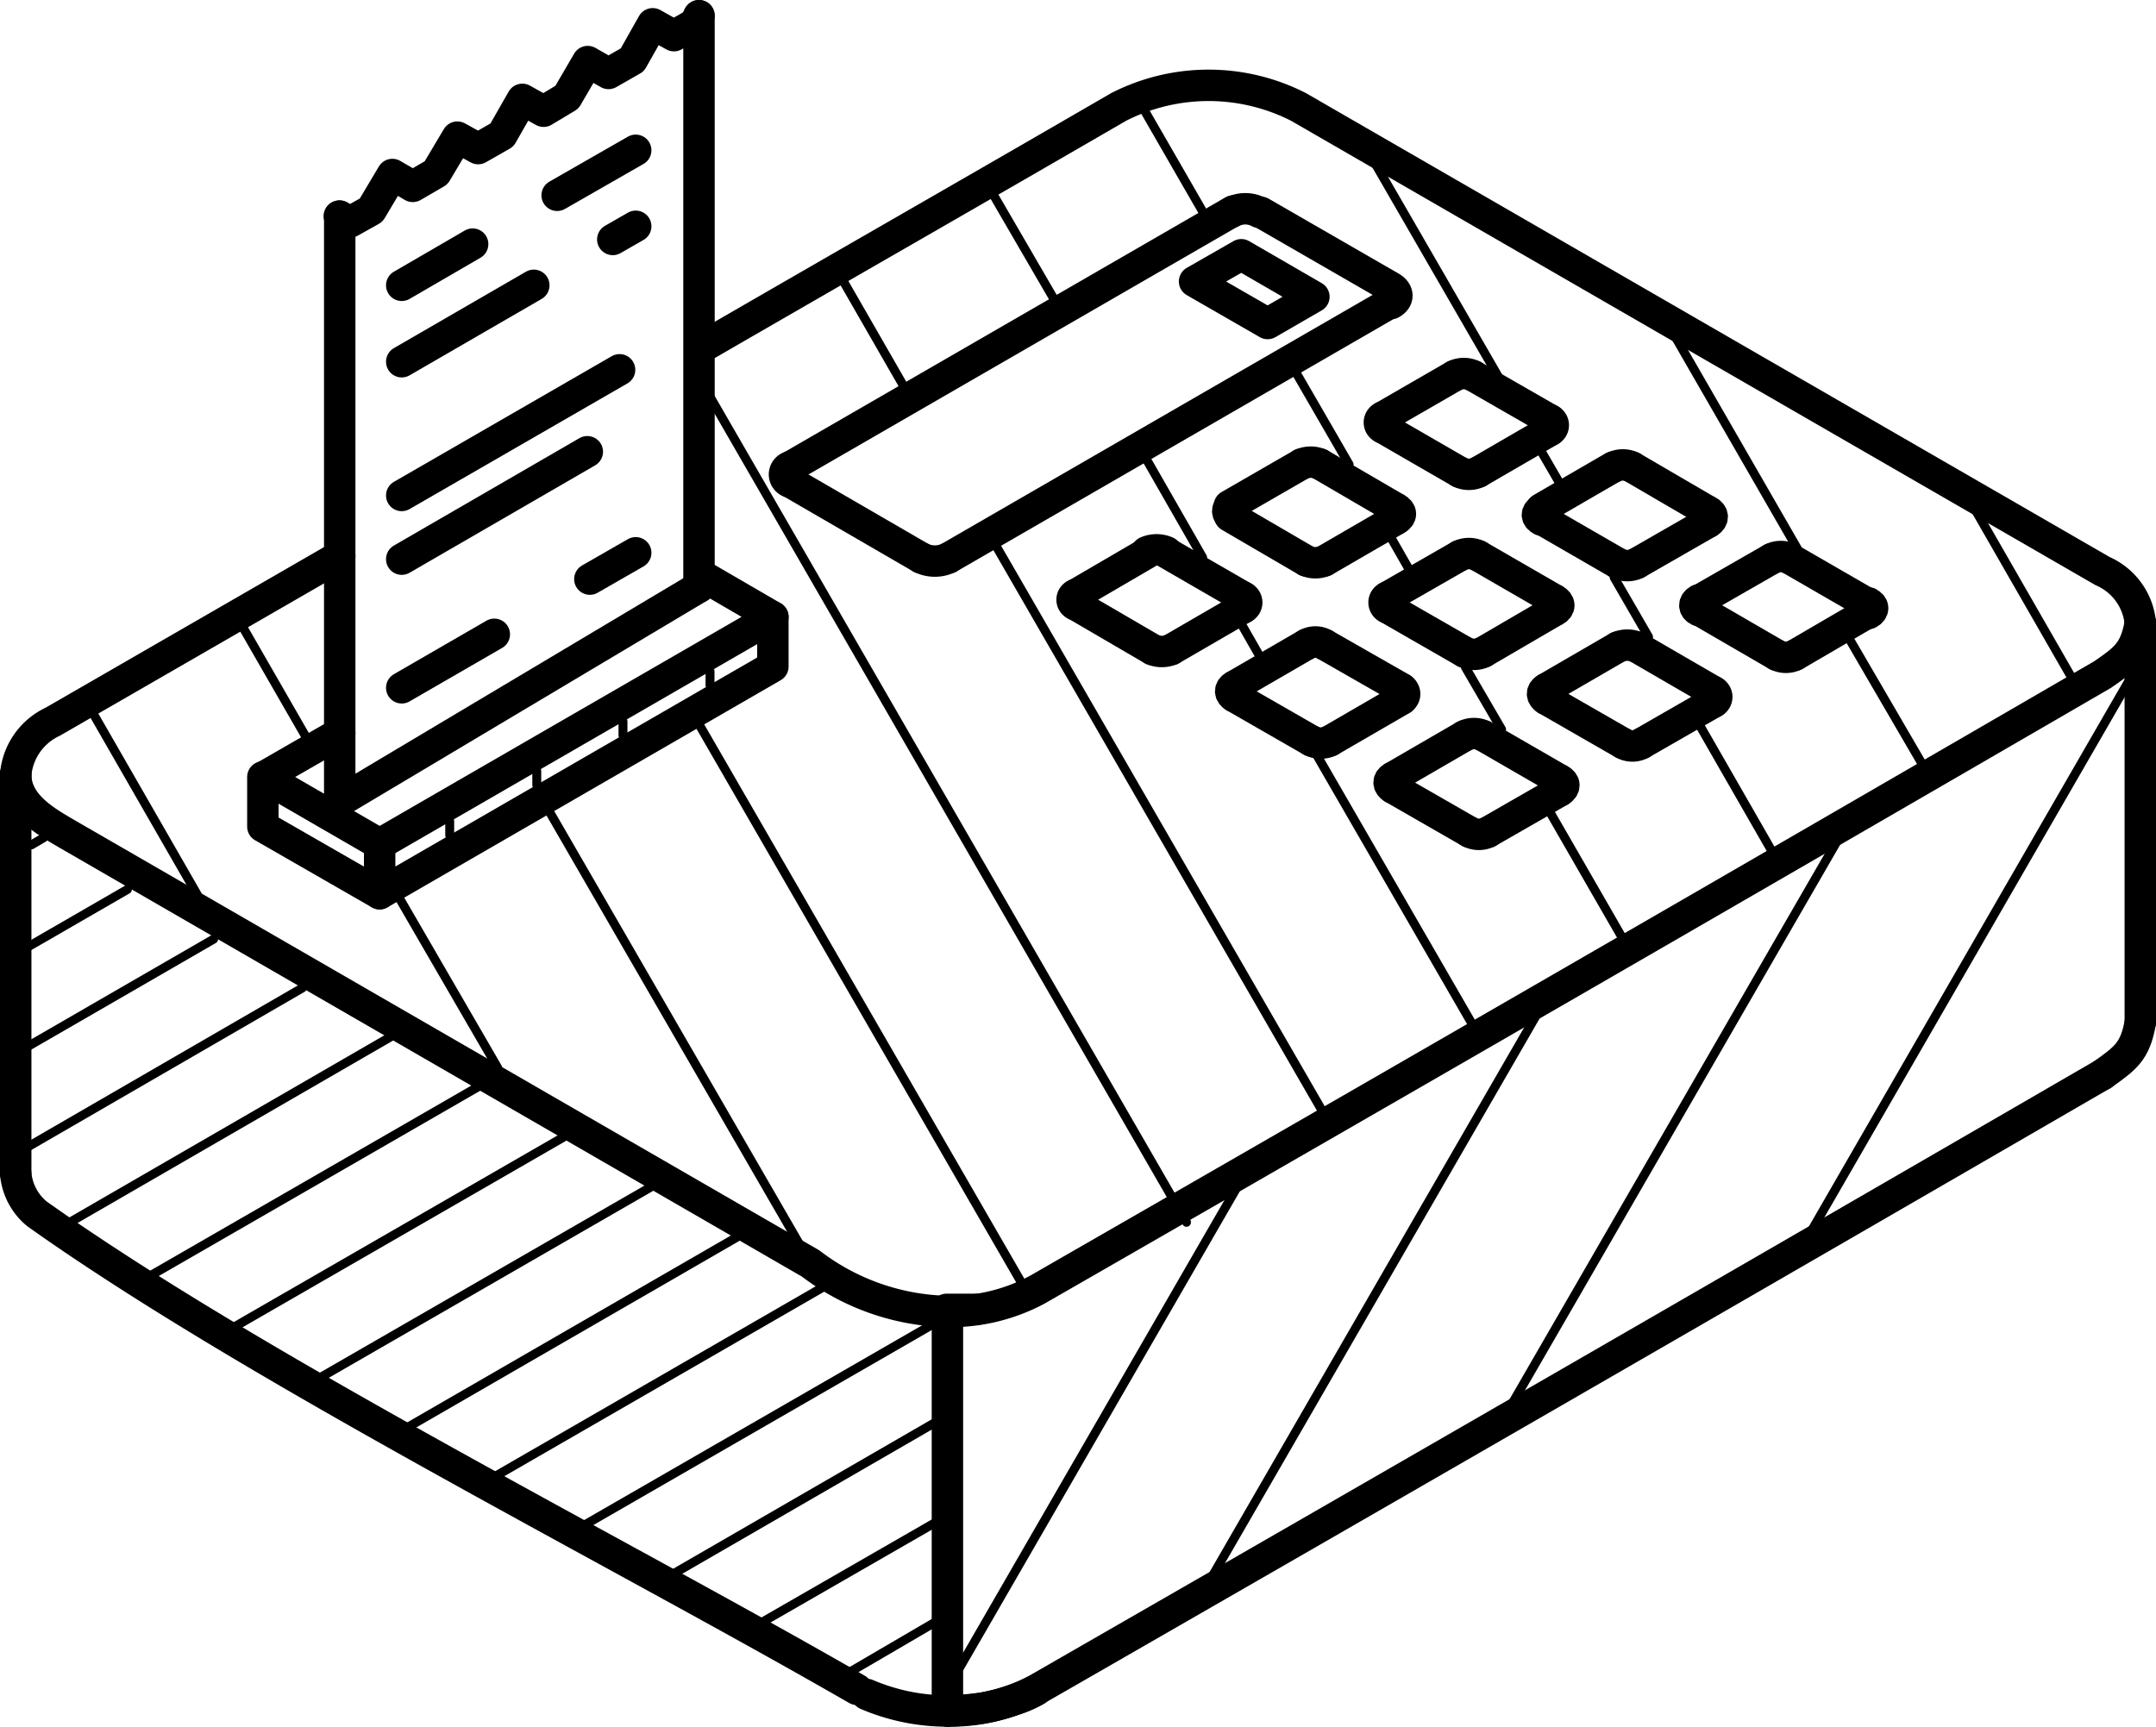
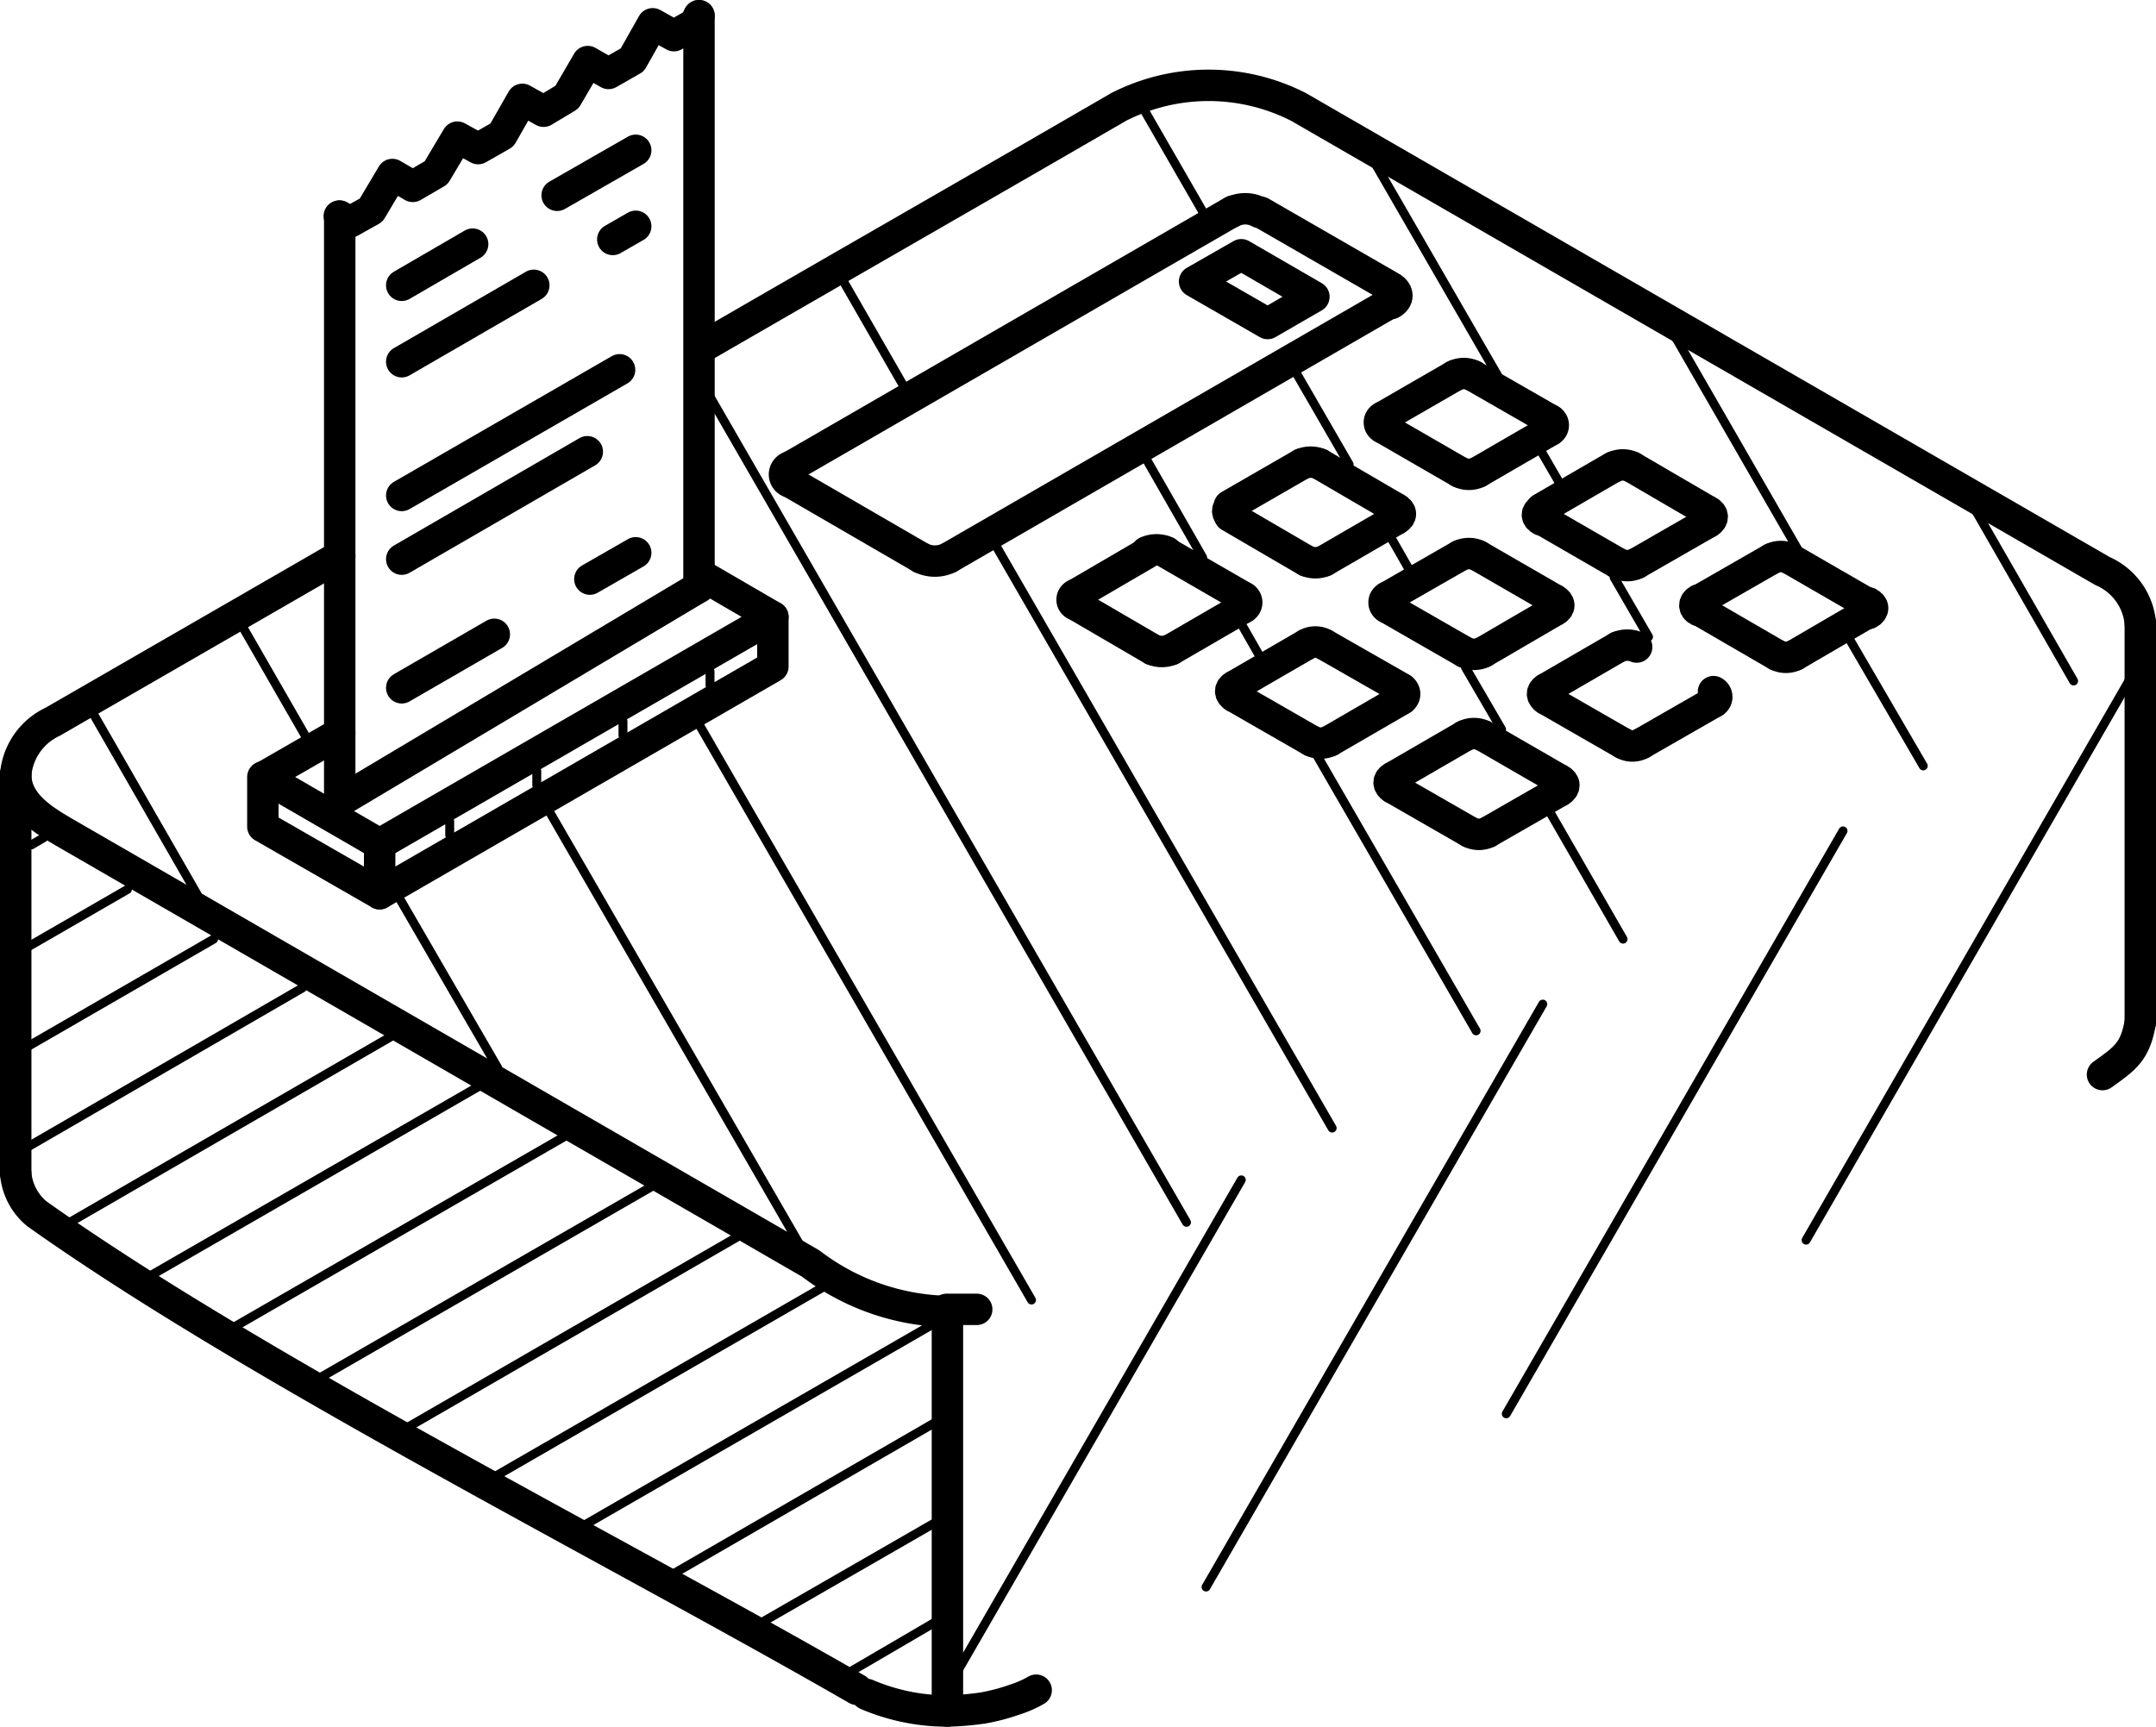
<svg xmlns="http://www.w3.org/2000/svg" viewBox="0 0 50.77 40.67">
  <g id="Layer_2" data-name="Layer 2">
    <g id="_Layer_" data-name="&lt;Layer&gt;">
      <path d="M.37,18.24c0,.72.71,1.11,1.24,1.42l17.48,10.1a5.49,5.49,0,0,0,3.22,1.13M50.4,14.67a1.49,1.49,0,0,0-.89-1.22L30.58,2.52a4.66,4.66,0,0,0-4.24,0c-3.17,1.84-6.58,3.79-9.86,5.69" fill="none" stroke="currentColor" stroke-linecap="round" stroke-linejoin="round" stroke-width="0.74" fill-rule="evenodd" />
      <path d="M23,30.84l-.24,0h-.47" fill="none" stroke="currentColor" stroke-linecap="round" stroke-linejoin="round" stroke-width="0.74" fill-rule="evenodd" />
      <path d="M8,13.1,1.24,17a1.52,1.52,0,0,0-.87,1.24" fill="none" stroke="currentColor" stroke-linecap="round" stroke-linejoin="round" stroke-width="0.74" fill-rule="evenodd" />
      <path d="M.37,27.64a1.38,1.38,0,0,0,.5.95c5.15,3.66,13.58,7.9,19.31,11.2" fill="none" stroke="currentColor" stroke-linecap="round" stroke-linejoin="round" stroke-width="0.74" fill-rule="evenodd" />
      <path d="M20.41,39.91a4.82,4.82,0,0,0,1.9.39,7,7,0,0,0,.83-.07,4.71,4.71,0,0,0,.76-.2s0,0,0,0a2.52,2.52,0,0,0,.5-.22" fill="none" stroke="currentColor" stroke-linecap="round" stroke-linejoin="round" stroke-width="0.74" fill-rule="evenodd" />
      <path d="M29.69,5l3.07,1.77c.18.11.18.28,0,.38" fill="none" stroke="currentColor" stroke-linecap="round" stroke-linejoin="round" stroke-width="0.74" fill-rule="evenodd" />
-       <path d="M49.51,25.31Q37,32.56,24.42,39.79a4.33,4.33,0,0,1-2.11.51" fill="none" stroke="currentColor" stroke-linecap="round" stroke-linejoin="round" stroke-width="0.74" fill-rule="evenodd" />
-       <path d="M22.31,30.89a4.33,4.33,0,0,0,2.11-.51Q37,23.15,49.51,15.89c.55-.38.77-.54.89-1.22" fill="none" stroke="currentColor" stroke-linecap="round" stroke-linejoin="round" stroke-width="0.74" fill-rule="evenodd" />
      <polyline points="6.19 18.3 6.19 19.47 8.94 21.05" fill="none" stroke="currentColor" stroke-linecap="round" stroke-linejoin="round" stroke-width="0.74" fill-rule="evenodd" />
      <polyline points="8.94 19.88 8.94 21.05 18.2 15.7 18.2 14.53" fill="none" stroke="currentColor" stroke-linecap="round" stroke-linejoin="round" stroke-width="0.74" fill-rule="evenodd" />
      <polyline points="16.48 13.53 18.2 14.53 8.94 19.88 6.21 18.3 8 17.27" fill="none" stroke="currentColor" stroke-linecap="round" stroke-linejoin="round" stroke-width="0.74" fill-rule="evenodd" />
      <polygon points="30.94 6.99 29.85 7.62 28.13 6.63 29.23 6 30.94 6.99" fill="none" stroke="currentColor" stroke-linecap="round" stroke-linejoin="round" stroke-width="0.74" fill-rule="evenodd" />
      <polyline points="7.99 5.09 8.24 5.23 8.74 4.95 9.24 4.11 9.72 4.39 10.27 4.07 10.77 3.23 11.26 3.5 11.82 3.18 12.3 2.34 12.8 2.62 13.35 2.29 13.84 1.45 14.33 1.73 14.89 1.41 15.37 0.56 15.87 0.84 16.36 0.56 16.46 0.37" fill="none" stroke="currentColor" stroke-linecap="round" stroke-linejoin="round" stroke-width="0.74" fill-rule="evenodd" />
      <line x1="0.37" y1="18.24" x2="0.37" y2="27.64" fill="none" stroke="currentColor" stroke-linecap="round" stroke-linejoin="round" stroke-width="0.74" />
      <line x1="32.76" y1="7.12" x2="22.34" y2="13.14" fill="none" stroke="currentColor" stroke-linecap="round" stroke-linejoin="round" stroke-width="0.74" />
      <path d="M22.34,13.14a.74.74,0,0,1-.65,0" fill="none" stroke="currentColor" stroke-linecap="round" stroke-linejoin="round" stroke-width="0.74" fill-rule="evenodd" />
      <line x1="21.69" y1="13.14" x2="18.62" y2="11.36" fill="none" stroke="currentColor" stroke-linecap="round" stroke-linejoin="round" stroke-width="0.74" />
      <path d="M18.62,11.36a.19.19,0,0,1,0-.37" fill="none" stroke="currentColor" stroke-linecap="round" stroke-linejoin="round" stroke-width="0.74" fill-rule="evenodd" />
      <line x1="18.62" y1="10.99" x2="29.04" y2="4.97" fill="none" stroke="currentColor" stroke-linecap="round" stroke-linejoin="round" stroke-width="0.74" />
      <path d="M29,5a.68.68,0,0,1,.65,0" fill="none" stroke="currentColor" stroke-linecap="round" stroke-linejoin="round" stroke-width="0.74" fill-rule="evenodd" />
      <line x1="22.31" y1="40.3" x2="22.31" y2="30.89" fill="none" stroke="currentColor" stroke-linecap="round" stroke-linejoin="round" stroke-width="0.74" />
      <line x1="50.4" y1="14.67" x2="50.4" y2="24.08" fill="none" stroke="currentColor" stroke-linecap="round" stroke-linejoin="round" stroke-width="0.74" />
      <path d="M50.4,24.08c-.12.68-.34.84-.89,1.23" fill="none" stroke="currentColor" stroke-linecap="round" stroke-linejoin="round" stroke-width="0.74" fill-rule="evenodd" />
      <line x1="29.07" y1="16.41" x2="30.88" y2="17.45" fill="none" stroke="currentColor" stroke-linecap="round" stroke-linejoin="round" stroke-width="0.74" />
      <path d="M30.88,17.45a.49.49,0,0,0,.44,0" fill="none" stroke="currentColor" stroke-linecap="round" stroke-linejoin="round" stroke-width="0.74" fill-rule="evenodd" />
      <line x1="31.32" y1="17.45" x2="33.01" y2="16.47" fill="none" stroke="currentColor" stroke-linecap="round" stroke-linejoin="round" stroke-width="0.74" />
      <path d="M33,16.47a.14.14,0,0,0,0-.25" fill="none" stroke="currentColor" stroke-linecap="round" stroke-linejoin="round" stroke-width="0.74" fill-rule="evenodd" />
      <line x1="33.01" y1="16.22" x2="31.19" y2="15.18" fill="none" stroke="currentColor" stroke-linecap="round" stroke-linejoin="round" stroke-width="0.74" />
      <path d="M31.19,15.18a.42.42,0,0,0-.43,0" fill="none" stroke="currentColor" stroke-linecap="round" stroke-linejoin="round" stroke-width="0.74" fill-rule="evenodd" />
      <line x1="30.76" y1="15.18" x2="29.07" y2="16.16" fill="none" stroke="currentColor" stroke-linecap="round" stroke-linejoin="round" stroke-width="0.74" />
      <path d="M29.07,16.16c-.12.06-.12.18,0,.25" fill="none" stroke="currentColor" stroke-linecap="round" stroke-linejoin="round" stroke-width="0.74" fill-rule="evenodd" />
      <line x1="32.8" y1="18.56" x2="34.61" y2="19.6" fill="none" stroke="currentColor" stroke-linecap="round" stroke-linejoin="round" stroke-width="0.74" />
      <path d="M34.61,19.6a.47.47,0,0,0,.43,0" fill="none" stroke="currentColor" stroke-linecap="round" stroke-linejoin="round" stroke-width="0.74" fill-rule="evenodd" />
      <line x1="35.04" y1="19.6" x2="36.73" y2="18.63" fill="none" stroke="currentColor" stroke-linecap="round" stroke-linejoin="round" stroke-width="0.74" />
      <path d="M36.73,18.63c.13-.08.13-.19,0-.26" fill="none" stroke="currentColor" stroke-linecap="round" stroke-linejoin="round" stroke-width="0.74" fill-rule="evenodd" />
      <line x1="36.73" y1="18.37" x2="34.93" y2="17.33" fill="none" stroke="currentColor" stroke-linecap="round" stroke-linejoin="round" stroke-width="0.74" />
      <path d="M34.93,17.33a.49.49,0,0,0-.44,0" fill="none" stroke="currentColor" stroke-linecap="round" stroke-linejoin="round" stroke-width="0.74" fill-rule="evenodd" />
      <line x1="34.49" y1="17.33" x2="32.8" y2="18.31" fill="none" stroke="currentColor" stroke-linecap="round" stroke-linejoin="round" stroke-width="0.74" />
      <path d="M32.8,18.31c-.12.06-.12.18,0,.25" fill="none" stroke="currentColor" stroke-linecap="round" stroke-linejoin="round" stroke-width="0.74" fill-rule="evenodd" />
      <line x1="28.96" y1="12.16" x2="30.76" y2="13.21" fill="none" stroke="currentColor" stroke-linecap="round" stroke-linejoin="round" stroke-width="0.74" />
      <path d="M30.76,13.21a.54.54,0,0,0,.43,0" fill="none" stroke="currentColor" stroke-linecap="round" stroke-linejoin="round" stroke-width="0.74" fill-rule="evenodd" />
      <line x1="31.19" y1="13.21" x2="32.88" y2="12.23" fill="none" stroke="currentColor" stroke-linecap="round" stroke-linejoin="round" stroke-width="0.74" />
      <path d="M32.88,12.23c.13-.07.13-.18,0-.25" fill="none" stroke="currentColor" stroke-linecap="round" stroke-linejoin="round" stroke-width="0.74" fill-rule="evenodd" />
      <line x1="32.88" y1="11.98" x2="31.08" y2="10.93" fill="none" stroke="currentColor" stroke-linecap="round" stroke-linejoin="round" stroke-width="0.74" />
      <path d="M31.08,10.93a.54.54,0,0,0-.43,0" fill="none" stroke="currentColor" stroke-linecap="round" stroke-linejoin="round" stroke-width="0.74" fill-rule="evenodd" />
      <line x1="30.65" y1="10.93" x2="28.95" y2="11.91" fill="none" stroke="currentColor" stroke-linecap="round" stroke-linejoin="round" stroke-width="0.74" />
      <path d="M29,11.91c-.12.07-.12.19,0,.25" fill="none" stroke="currentColor" stroke-linecap="round" stroke-linejoin="round" stroke-width="0.74" fill-rule="evenodd" />
      <line x1="32.68" y1="14.32" x2="34.49" y2="15.36" fill="none" stroke="currentColor" stroke-linecap="round" stroke-linejoin="round" stroke-width="0.74" />
      <path d="M34.49,15.36a.49.49,0,0,0,.44,0" fill="none" stroke="currentColor" stroke-linecap="round" stroke-linejoin="round" stroke-width="0.74" fill-rule="evenodd" />
      <line x1="34.93" y1="15.36" x2="36.61" y2="14.38" fill="none" stroke="currentColor" stroke-linecap="round" stroke-linejoin="round" stroke-width="0.74" />
      <path d="M36.61,14.38c.13-.06.13-.18,0-.25" fill="none" stroke="currentColor" stroke-linecap="round" stroke-linejoin="round" stroke-width="0.74" fill-rule="evenodd" />
      <line x1="36.61" y1="14.13" x2="34.81" y2="13.09" fill="none" stroke="currentColor" stroke-linecap="round" stroke-linejoin="round" stroke-width="0.74" />
      <path d="M34.81,13.09a.49.49,0,0,0-.44,0" fill="none" stroke="currentColor" stroke-linecap="round" stroke-linejoin="round" stroke-width="0.74" fill-rule="evenodd" />
      <line x1="34.37" y1="13.09" x2="32.68" y2="14.06" fill="none" stroke="currentColor" stroke-linecap="round" stroke-linejoin="round" stroke-width="0.74" />
      <path d="M32.68,14.06a.14.14,0,0,0,0,.26" fill="none" stroke="currentColor" stroke-linecap="round" stroke-linejoin="round" stroke-width="0.74" fill-rule="evenodd" />
      <line x1="36.41" y1="16.47" x2="38.22" y2="17.51" fill="none" stroke="currentColor" stroke-linecap="round" stroke-linejoin="round" stroke-width="0.74" />
      <path d="M38.22,17.51a.43.43,0,0,0,.44,0" fill="none" stroke="currentColor" stroke-linecap="round" stroke-linejoin="round" stroke-width="0.74" fill-rule="evenodd" />
      <line x1="38.66" y1="17.51" x2="40.35" y2="16.54" fill="none" stroke="currentColor" stroke-linecap="round" stroke-linejoin="round" stroke-width="0.74" />
      <path d="M40.35,16.54a.14.14,0,0,0,0-.25" fill="none" stroke="currentColor" stroke-linecap="round" stroke-linejoin="round" stroke-width="0.74" fill-rule="evenodd" />
-       <line x1="40.35" y1="16.29" x2="38.54" y2="15.24" fill="none" stroke="currentColor" stroke-linecap="round" stroke-linejoin="round" stroke-width="0.74" />
      <path d="M38.54,15.24a.56.56,0,0,0-.44,0" fill="none" stroke="currentColor" stroke-linecap="round" stroke-linejoin="round" stroke-width="0.74" fill-rule="evenodd" />
      <line x1="38.1" y1="15.24" x2="36.41" y2="16.22" fill="none" stroke="currentColor" stroke-linecap="round" stroke-linejoin="round" stroke-width="0.74" />
      <path d="M36.41,16.22c-.12.07-.11.18,0,.25" fill="none" stroke="currentColor" stroke-linecap="round" stroke-linejoin="round" stroke-width="0.74" fill-rule="evenodd" />
      <line x1="32.57" y1="10.08" x2="34.37" y2="11.12" fill="none" stroke="currentColor" stroke-linecap="round" stroke-linejoin="round" stroke-width="0.74" />
      <path d="M34.37,11.12a.49.49,0,0,0,.44,0" fill="none" stroke="currentColor" stroke-linecap="round" stroke-linejoin="round" stroke-width="0.74" fill-rule="evenodd" />
      <line x1="34.81" y1="11.12" x2="36.5" y2="10.14" fill="none" stroke="currentColor" stroke-linecap="round" stroke-linejoin="round" stroke-width="0.74" />
      <path d="M36.5,10.14a.14.14,0,0,0,0-.25" fill="none" stroke="currentColor" stroke-linecap="round" stroke-linejoin="round" stroke-width="0.74" fill-rule="evenodd" />
      <line x1="36.5" y1="9.89" x2="34.69" y2="8.85" fill="none" stroke="currentColor" stroke-linecap="round" stroke-linejoin="round" stroke-width="0.74" />
      <path d="M34.69,8.85a.49.49,0,0,0-.44,0" fill="none" stroke="currentColor" stroke-linecap="round" stroke-linejoin="round" stroke-width="0.74" fill-rule="evenodd" />
      <line x1="34.25" y1="8.85" x2="32.57" y2="9.82" fill="none" stroke="currentColor" stroke-linecap="round" stroke-linejoin="round" stroke-width="0.74" />
      <path d="M32.57,9.82a.14.14,0,0,0,0,.26" fill="none" stroke="currentColor" stroke-linecap="round" stroke-linejoin="round" stroke-width="0.74" fill-rule="evenodd" />
      <line x1="36.3" y1="12.23" x2="38.1" y2="13.27" fill="none" stroke="currentColor" stroke-linecap="round" stroke-linejoin="round" stroke-width="0.74" />
      <path d="M38.1,13.27a.49.49,0,0,0,.44,0" fill="none" stroke="currentColor" stroke-linecap="round" stroke-linejoin="round" stroke-width="0.74" fill-rule="evenodd" />
      <line x1="38.54" y1="13.27" x2="40.23" y2="12.3" fill="none" stroke="currentColor" stroke-linecap="round" stroke-linejoin="round" stroke-width="0.74" />
      <path d="M40.23,12.3c.12-.07.12-.19,0-.25" fill="none" stroke="currentColor" stroke-linecap="round" stroke-linejoin="round" stroke-width="0.74" fill-rule="evenodd" />
      <line x1="40.23" y1="12.05" x2="38.43" y2="11" fill="none" stroke="currentColor" stroke-linecap="round" stroke-linejoin="round" stroke-width="0.74" />
      <path d="M38.43,11A.49.49,0,0,0,38,11" fill="none" stroke="currentColor" stroke-linecap="round" stroke-linejoin="round" stroke-width="0.74" fill-rule="evenodd" />
      <line x1="37.99" y1="11" x2="36.3" y2="11.98" fill="none" stroke="currentColor" stroke-linecap="round" stroke-linejoin="round" stroke-width="0.74" />
      <path d="M36.3,12c-.13.07-.13.18,0,.25" fill="none" stroke="currentColor" stroke-linecap="round" stroke-linejoin="round" stroke-width="0.74" fill-rule="evenodd" />
      <line x1="40.03" y1="14.38" x2="41.84" y2="15.43" fill="none" stroke="currentColor" stroke-linecap="round" stroke-linejoin="round" stroke-width="0.74" />
      <path d="M41.84,15.43a.47.47,0,0,0,.43,0" fill="none" stroke="currentColor" stroke-linecap="round" stroke-linejoin="round" stroke-width="0.74" fill-rule="evenodd" />
      <line x1="42.27" y1="15.43" x2="43.95" y2="14.45" fill="none" stroke="currentColor" stroke-linecap="round" stroke-linejoin="round" stroke-width="0.74" />
      <path d="M44,14.45c.13-.07.13-.18,0-.25" fill="none" stroke="currentColor" stroke-linecap="round" stroke-linejoin="round" stroke-width="0.74" fill-rule="evenodd" />
      <line x1="43.95" y1="14.2" x2="42.15" y2="13.16" fill="none" stroke="currentColor" stroke-linecap="round" stroke-linejoin="round" stroke-width="0.74" />
      <path d="M42.15,13.16a.47.47,0,0,0-.43,0" fill="none" stroke="currentColor" stroke-linecap="round" stroke-linejoin="round" stroke-width="0.74" fill-rule="evenodd" />
      <line x1="41.72" y1="13.16" x2="40.03" y2="14.13" fill="none" stroke="currentColor" stroke-linecap="round" stroke-linejoin="round" stroke-width="0.74" />
      <path d="M40,14.13c-.12.07-.12.19,0,.25" fill="none" stroke="currentColor" stroke-linecap="round" stroke-linejoin="round" stroke-width="0.74" fill-rule="evenodd" />
      <line x1="25.34" y1="14.25" x2="27.14" y2="15.3" fill="none" stroke="currentColor" stroke-linecap="round" stroke-linejoin="round" stroke-width="0.74" />
      <path d="M27.14,15.3a.56.56,0,0,0,.44,0" fill="none" stroke="currentColor" stroke-linecap="round" stroke-linejoin="round" stroke-width="0.74" fill-rule="evenodd" />
      <line x1="27.58" y1="15.3" x2="29.27" y2="14.32" fill="none" stroke="currentColor" stroke-linecap="round" stroke-linejoin="round" stroke-width="0.74" />
      <path d="M29.27,14.32a.14.14,0,0,0,0-.26" fill="none" stroke="currentColor" stroke-linecap="round" stroke-linejoin="round" stroke-width="0.74" fill-rule="evenodd" />
      <line x1="29.27" y1="14.06" x2="27.47" y2="13.02" fill="none" stroke="currentColor" stroke-linecap="round" stroke-linejoin="round" stroke-width="0.74" />
      <path d="M27.47,13A.58.58,0,0,0,27,13" fill="none" stroke="currentColor" stroke-linecap="round" stroke-linejoin="round" stroke-width="0.74" fill-rule="evenodd" />
      <line x1="27.02" y1="13.02" x2="25.34" y2="14" fill="none" stroke="currentColor" stroke-linecap="round" stroke-linejoin="round" stroke-width="0.74" />
      <path d="M25.34,14a.13.13,0,0,0,0,.25" fill="none" stroke="currentColor" stroke-linecap="round" stroke-linejoin="round" stroke-width="0.74" fill-rule="evenodd" />
      <line x1="16.46" y1="13.83" x2="7.99" y2="18.88" fill="none" stroke="currentColor" stroke-linecap="round" stroke-linejoin="round" stroke-width="0.74" />
      <path d="M8,18.88V5.09" fill="none" stroke="currentColor" stroke-linecap="round" stroke-linejoin="round" stroke-width="0.74" fill-rule="evenodd" />
      <path d="M16.46.37V13.83" fill="none" stroke="currentColor" stroke-linecap="round" stroke-linejoin="round" stroke-width="0.74" fill-rule="evenodd" />
      <line x1="9.46" y1="11.67" x2="14.59" y2="8.71" fill="none" stroke="currentColor" stroke-linecap="round" stroke-linejoin="round" stroke-width="0.74" />
      <line x1="9.46" y1="13.17" x2="13.83" y2="10.64" fill="none" stroke="currentColor" stroke-linecap="round" stroke-linejoin="round" stroke-width="0.74" />
      <line x1="9.46" y1="16.2" x2="11.64" y2="14.94" fill="none" stroke="currentColor" stroke-linecap="round" stroke-linejoin="round" stroke-width="0.74" />
      <line x1="13.89" y1="13.64" x2="14.97" y2="13.02" fill="none" stroke="currentColor" stroke-linecap="round" stroke-linejoin="round" stroke-width="0.74" />
      <line x1="9.46" y1="6.72" x2="11.13" y2="5.75" fill="none" stroke="currentColor" stroke-linecap="round" stroke-linejoin="round" stroke-width="0.74" />
      <line x1="13.12" y1="4.6" x2="14.97" y2="3.54" fill="none" stroke="currentColor" stroke-linecap="round" stroke-linejoin="round" stroke-width="0.74" />
      <line x1="9.46" y1="8.52" x2="12.57" y2="6.72" fill="none" stroke="currentColor" stroke-linecap="round" stroke-linejoin="round" stroke-width="0.74" />
      <line x1="14.43" y1="5.64" x2="14.97" y2="5.33" fill="none" stroke="currentColor" stroke-linecap="round" stroke-linejoin="round" stroke-width="0.74" />
      <line x1="4.65" y1="21.08" x2="2.15" y2="16.73" fill="none" stroke="currentColor" stroke-linecap="round" stroke-miterlimit="10" stroke-width="0.21" />
      <line x1="11.72" y1="25.15" x2="9.35" y2="21.06" fill="none" stroke="currentColor" stroke-linecap="round" stroke-miterlimit="10" stroke-width="0.21" />
      <line x1="7.23" y1="17.4" x2="5.7" y2="14.74" fill="none" stroke="currentColor" stroke-linecap="round" stroke-miterlimit="10" stroke-width="0.21" />
      <line x1="18.91" y1="29.45" x2="12.76" y2="18.81" fill="none" stroke="currentColor" stroke-linecap="round" stroke-miterlimit="10" stroke-width="0.21" />
      <line x1="24.29" y1="30.62" x2="16.23" y2="16.66" fill="none" stroke="currentColor" stroke-linecap="round" stroke-miterlimit="10" stroke-width="0.21" />
      <line x1="27.94" y1="28.79" x2="16.48" y2="8.93" fill="none" stroke="currentColor" stroke-linecap="round" stroke-miterlimit="10" stroke-width="0.21" />
      <line x1="31.37" y1="26.57" x2="23.22" y2="12.45" fill="none" stroke="currentColor" stroke-linecap="round" stroke-miterlimit="10" stroke-width="0.21" />
      <line x1="21.3" y1="9.13" x2="19.84" y2="6.59" fill="none" stroke="currentColor" stroke-linecap="round" stroke-miterlimit="10" stroke-width="0.21" />
      <line x1="34.76" y1="24.28" x2="30.93" y2="17.65" fill="none" stroke="currentColor" stroke-linecap="round" stroke-miterlimit="10" stroke-width="0.21" />
      <line x1="29.65" y1="15.43" x2="29.25" y2="14.73" fill="none" stroke="currentColor" stroke-linecap="round" stroke-miterlimit="10" stroke-width="0.21" />
      <line x1="28.32" y1="13.13" x2="26.98" y2="10.79" fill="none" stroke="currentColor" stroke-linecap="round" stroke-miterlimit="10" stroke-width="0.21" />
-       <line x1="24.84" y1="7.08" x2="23.37" y2="4.55" fill="none" stroke="currentColor" stroke-linecap="round" stroke-miterlimit="10" stroke-width="0.21" />
      <line x1="38.22" y1="22.12" x2="36.47" y2="19.08" fill="none" stroke="currentColor" stroke-linecap="round" stroke-miterlimit="10" stroke-width="0.21" />
      <line x1="35.36" y1="17.18" x2="34.51" y2="15.72" fill="none" stroke="currentColor" stroke-linecap="round" stroke-miterlimit="10" stroke-width="0.21" />
      <line x1="33.17" y1="13.39" x2="32.77" y2="12.69" fill="none" stroke="currentColor" stroke-linecap="round" stroke-miterlimit="10" stroke-width="0.21" />
      <line x1="31.77" y1="10.94" x2="30.51" y2="8.76" fill="none" stroke="currentColor" stroke-linecap="round" stroke-miterlimit="10" stroke-width="0.21" />
      <line x1="28.36" y1="5.05" x2="26.92" y2="2.55" fill="none" stroke="currentColor" stroke-linecap="round" stroke-miterlimit="10" stroke-width="0.21" />
-       <line x1="41.75" y1="20.09" x2="40" y2="17.04" fill="none" stroke="currentColor" stroke-linecap="round" stroke-miterlimit="10" stroke-width="0.21" />
      <line x1="38.82" y1="15" x2="38.01" y2="13.6" fill="none" stroke="currentColor" stroke-linecap="round" stroke-miterlimit="10" stroke-width="0.21" />
      <line x1="36.71" y1="11.35" x2="36.31" y2="10.66" fill="none" stroke="currentColor" stroke-linecap="round" stroke-miterlimit="10" stroke-width="0.21" />
      <line x1="35.27" y1="8.85" x2="32.4" y2="3.88" fill="none" stroke="currentColor" stroke-linecap="round" stroke-miterlimit="10" stroke-width="0.21" />
      <line x1="45.29" y1="18.04" x2="43.52" y2="15" fill="none" stroke="currentColor" stroke-linecap="round" stroke-miterlimit="10" stroke-width="0.21" />
      <line x1="42.34" y1="12.95" x2="39.46" y2="7.95" fill="none" stroke="currentColor" stroke-linecap="round" stroke-miterlimit="10" stroke-width="0.21" />
      <line x1="48.83" y1="16.04" x2="46.55" y2="12.07" fill="none" stroke="currentColor" stroke-linecap="round" stroke-miterlimit="10" stroke-width="0.21" />
      <line x1="10.59" y1="19.67" x2="10.59" y2="19.34" fill="none" stroke="currentColor" stroke-linecap="round" stroke-miterlimit="10" stroke-width="0.21" />
      <line x1="12.64" y1="18.49" x2="12.64" y2="18.16" fill="none" stroke="currentColor" stroke-linecap="round" stroke-miterlimit="10" stroke-width="0.21" />
      <line x1="14.67" y1="17.32" x2="14.67" y2="16.99" fill="none" stroke="currentColor" stroke-linecap="round" stroke-miterlimit="10" stroke-width="0.21" />
      <line x1="16.72" y1="16.14" x2="16.72" y2="15.81" fill="none" stroke="currentColor" stroke-linecap="round" stroke-miterlimit="10" stroke-width="0.21" />
      <line x1="50.28" y1="15.78" x2="42.53" y2="29.21" fill="none" stroke="currentColor" stroke-linecap="round" stroke-miterlimit="10" stroke-width="0.21" />
      <line x1="43.4" y1="19.57" x2="35.47" y2="33.3" fill="none" stroke="currentColor" stroke-linecap="round" stroke-miterlimit="10" stroke-width="0.21" />
      <line x1="36.33" y1="23.65" x2="28.4" y2="37.38" fill="none" stroke="currentColor" stroke-linecap="round" stroke-miterlimit="10" stroke-width="0.21" />
      <line x1="29.23" y1="27.79" x2="22.47" y2="39.5" fill="none" stroke="currentColor" stroke-linecap="round" stroke-miterlimit="10" stroke-width="0.21" />
      <line x1="22" y1="38.22" x2="20.05" y2="39.36" fill="none" stroke="currentColor" stroke-linecap="round" stroke-miterlimit="10" stroke-width="0.21" />
      <line x1="22.08" y1="35.83" x2="17.91" y2="38.23" fill="none" stroke="currentColor" stroke-linecap="round" stroke-miterlimit="10" stroke-width="0.21" />
      <line x1="22.15" y1="33.43" x2="15.75" y2="37.13" fill="none" stroke="currentColor" stroke-linecap="round" stroke-miterlimit="10" stroke-width="0.21" />
      <line x1="22.16" y1="31.08" x2="13.59" y2="36.02" fill="none" stroke="currentColor" stroke-linecap="round" stroke-miterlimit="10" stroke-width="0.21" />
      <line x1="19.62" y1="30.18" x2="11.51" y2="34.86" fill="none" stroke="currentColor" stroke-linecap="round" stroke-miterlimit="10" stroke-width="0.21" />
      <line x1="17.56" y1="29.02" x2="9.44" y2="33.71" fill="none" stroke="currentColor" stroke-linecap="round" stroke-miterlimit="10" stroke-width="0.21" />
      <line x1="15.48" y1="27.87" x2="7.38" y2="32.54" fill="none" stroke="currentColor" stroke-linecap="round" stroke-miterlimit="10" stroke-width="0.21" />
      <line x1="13.38" y1="26.72" x2="5.35" y2="31.35" fill="none" stroke="currentColor" stroke-linecap="round" stroke-miterlimit="10" stroke-width="0.21" />
      <line x1="11.29" y1="25.58" x2="3.38" y2="30.14" fill="none" stroke="currentColor" stroke-linecap="round" stroke-miterlimit="10" stroke-width="0.21" />
      <line x1="9.2" y1="24.42" x2="1.47" y2="28.89" fill="none" stroke="currentColor" stroke-linecap="round" stroke-miterlimit="10" stroke-width="0.21" />
      <line x1="7.12" y1="23.27" x2="0.54" y2="27.08" fill="none" stroke="currentColor" stroke-linecap="round" stroke-miterlimit="10" stroke-width="0.21" />
      <line x1="5.03" y1="22.12" x2="0.6" y2="24.68" fill="none" stroke="currentColor" stroke-linecap="round" stroke-miterlimit="10" stroke-width="0.21" />
      <line x1="3" y1="20.95" x2="0.68" y2="22.29" fill="none" stroke="currentColor" stroke-linecap="round" stroke-miterlimit="10" stroke-width="0.21" />
      <line x1="1.03" y1="19.73" x2="0.74" y2="19.9" fill="none" stroke="currentColor" stroke-linecap="round" stroke-miterlimit="10" stroke-width="0.21" />
    </g>
  </g>
</svg>